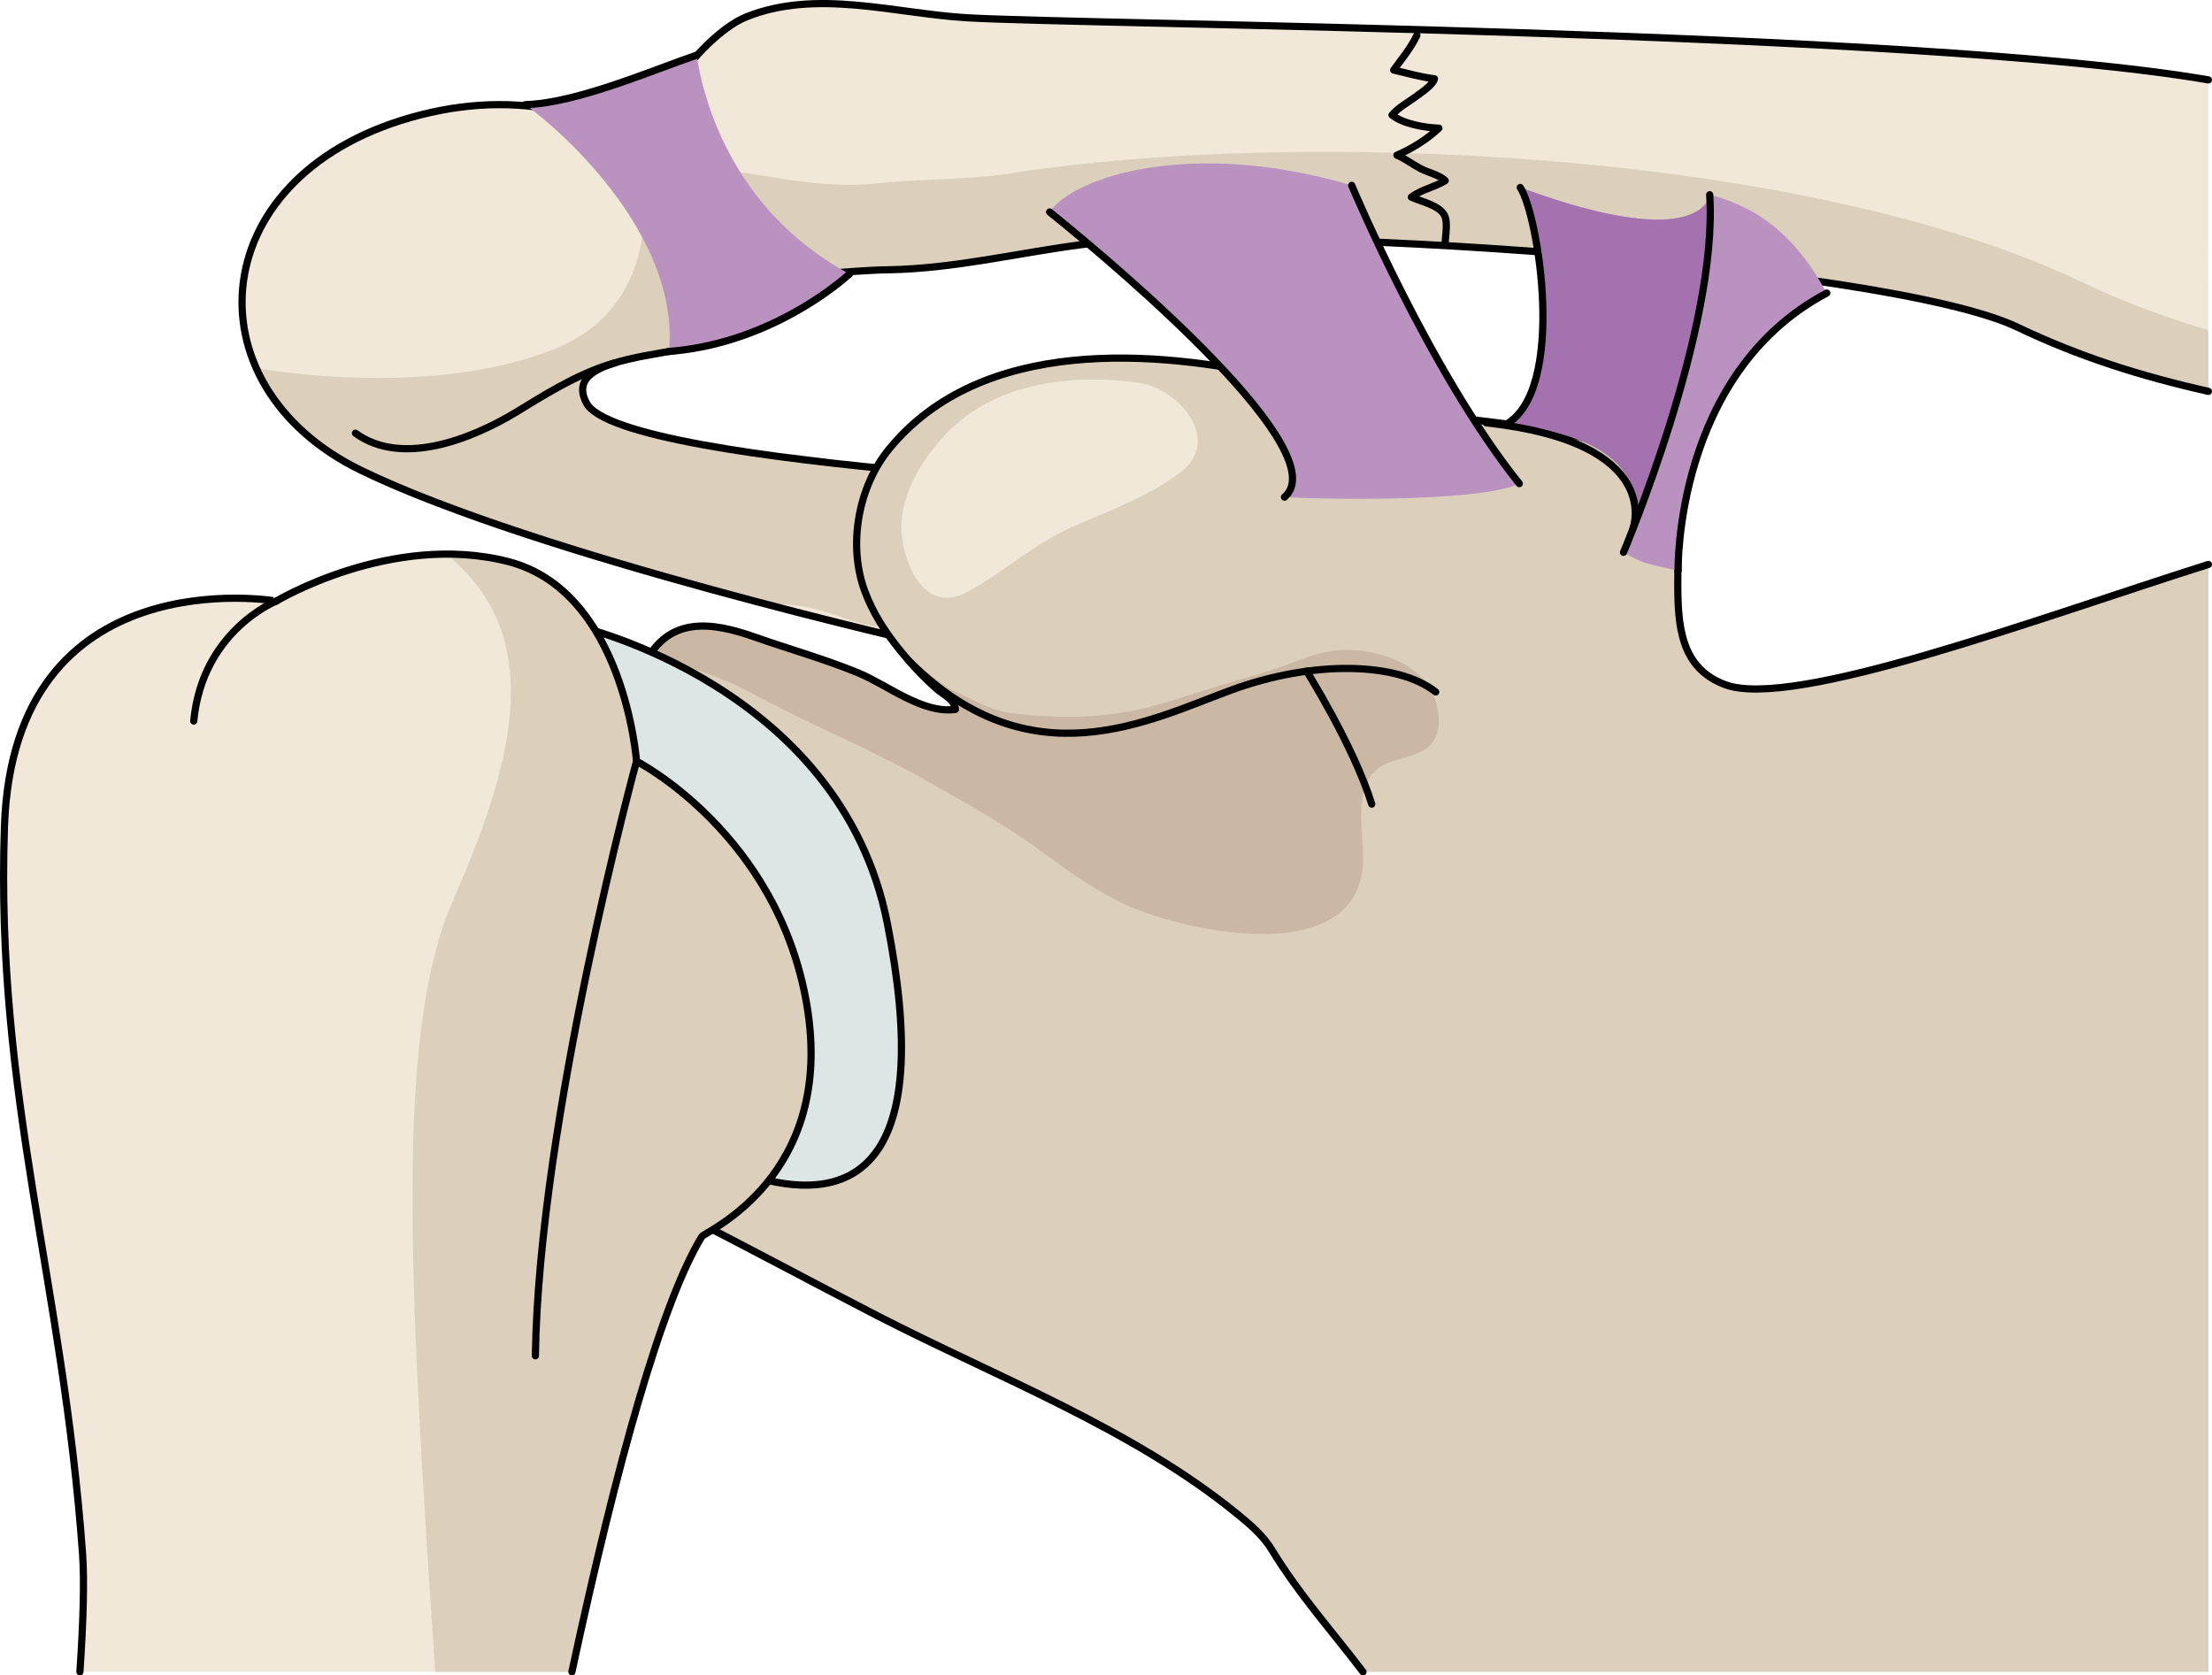
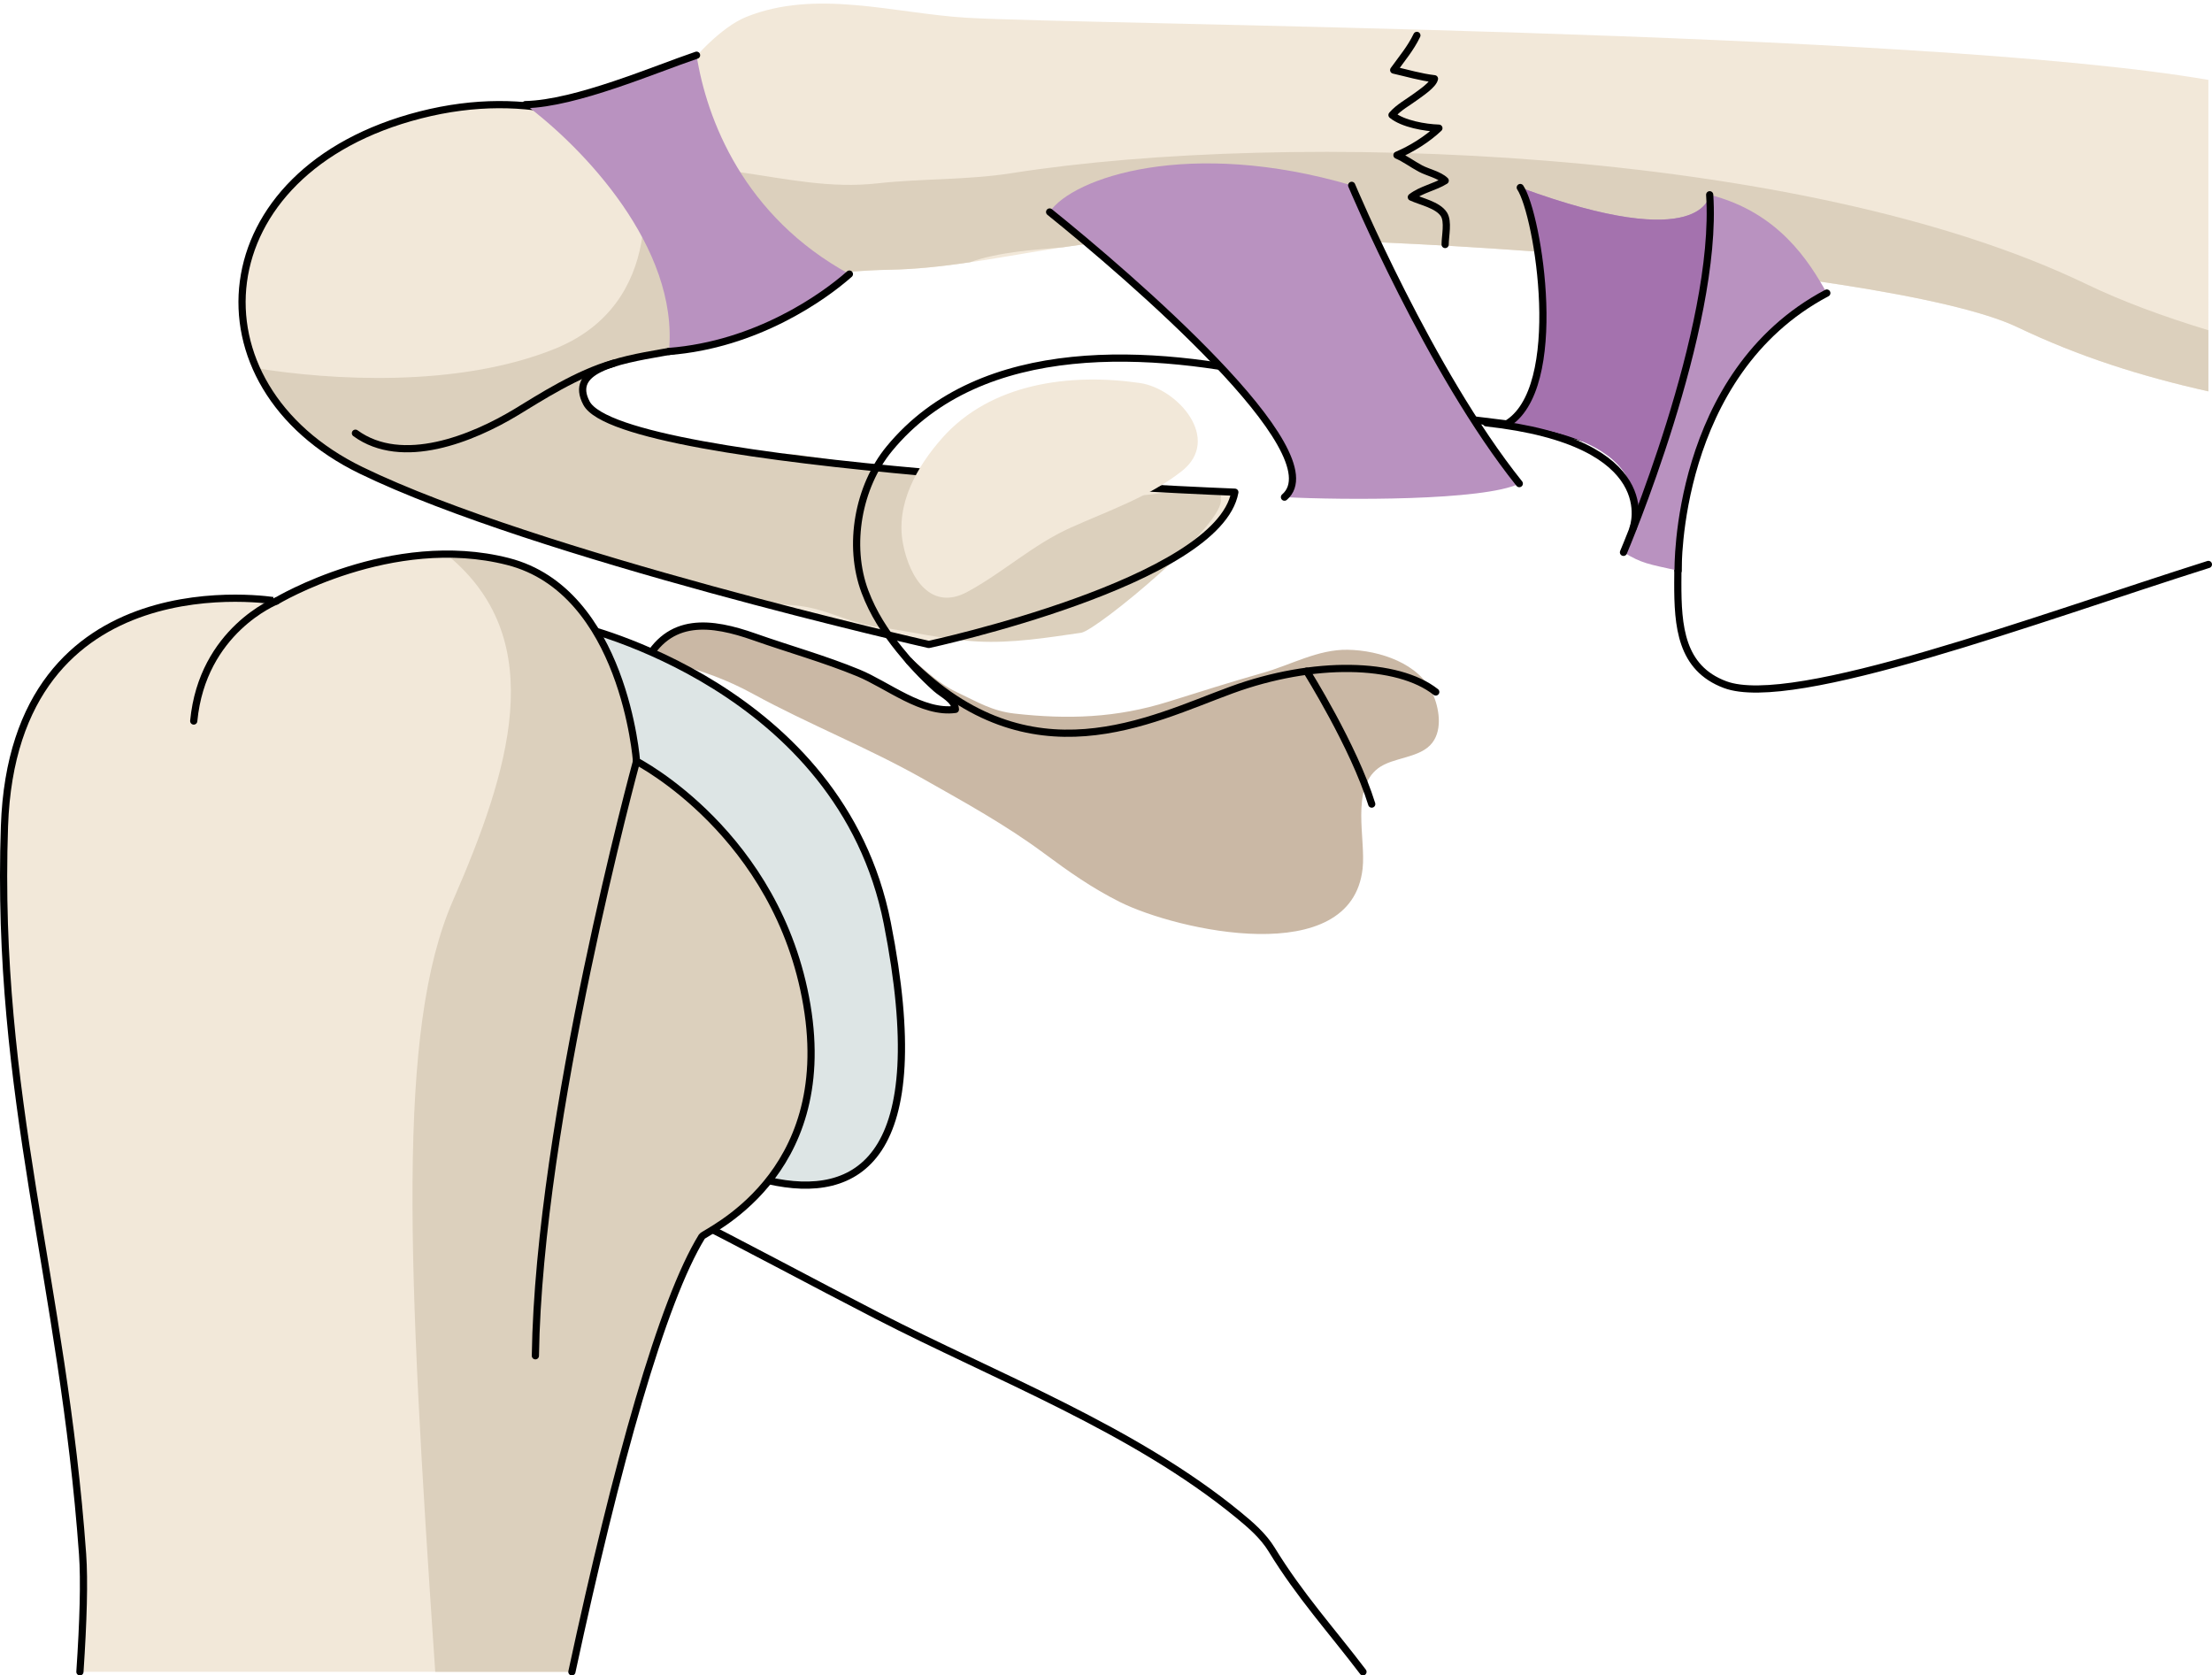
<svg xmlns="http://www.w3.org/2000/svg" version="1.1" id="Layer_1" x="0px" y="0px" width="230.524px" height="174.597px" viewBox="0 0 230.524 174.597" enable-background="new 0 0 230.524 174.597" xml:space="preserve">
  <g>
    <g>
      <g>
        <path fill="#F2E8D9" d="M128.69,51.292c0,0-63.958-2.445-67.574-9.291c-3.615-6.846,18.695-3.842,19.014-10.154     c0.316-6.313-13.586-25.67-36.307-19.874s-24.43,28.181-6.188,37.042S96.793,67.16,96.793,67.16S127.002,60.645,128.69,51.292z" />
        <path fill="#DCD0BD" d="M57.826,36.348c11.542-4.665,9.757-17.479,8.155-21.977c9.209,4.882,14.342,13.614,14.148,17.476     c-0.318,6.313-22.629,3.309-19.014,10.154c0.768,1.451,3.047,1.953,4.484,2.352c0.793,0.219,1.533,0.572,2.312,0.823     c0.898,0.29,1.821,0.493,2.735,0.729c0.953,0.244,1.916,0.294,2.883,0.459c1.877,0.326,3.78,0.758,5.682,0.918     c1.154,0.098,2.325-0.047,3.482,0.058c0.875,0.078,1.742,0.231,2.608,0.368c1.349,0.217,2.702,0.402,4.054,0.588     c0.609,0.084,1.228,0.076,1.838,0.15c3.111,0.367,6.217,0.76,9.348,0.972c3.377,0.227,6.762,0.409,10.102,0.985     c2.926,0.506,5.597,1.373,8.6,1.189c2.536-0.154,5.489-1.222,7.916-0.053c0.094,0.113,0.107,0.244,0.045,0.386     c0.809,2.454-12.926,13.782-14.529,14.015c-3.541,0.514-7.185,1.103-10.795,0.91c-3.506-0.188-6.846-1.045-10.357-1.504     c-2.298-0.301-4.432-1.344-6.665-1.918c-1.989-0.511-3.929-0.373-5.878-0.691c-4.755-0.779-9.586-2.601-14.201-3.967     c-9.18-2.717-18.51-5.563-27.143-9.756c-5.398-2.621-9.036-6.433-10.911-10.644C34.436,39.618,47.702,40.44,57.826,36.348z" />
        <path fill="none" stroke="#000000" stroke-width="0.75" stroke-linecap="round" stroke-linejoin="round" stroke-miterlimit="10" d="     M63.965,37.851c-3.788,1.047-7.77,3.646-10.182,5.104c-4.525,2.732-11.867,5.742-16.742,2.188" />
        <path fill="none" stroke="#000000" stroke-width="0.75" stroke-linecap="round" stroke-linejoin="round" stroke-miterlimit="10" d="     M128.69,51.292c0,0-63.958-2.445-67.574-9.291c-3.615-6.846,18.695-3.842,19.014-10.154c0.316-6.313-13.586-25.67-36.307-19.874     s-24.43,28.181-6.188,37.042S96.793,67.16,96.793,67.16S127.002,60.645,128.69,51.292z" />
      </g>
      <g>
        <g>
-           <path fill="#DCD0BD" d="M230.149,58.821c-17.748,5.614-43.287,15.184-50.375,12.523c-9.209-3.451-1.314-17.365-7.801-22.657      c-3.486-2.845-10.607-3.96-15.051-4.519c-4.777-0.6-4.615-0.535-9.391-1.162c-6.543-0.859-7.676-2.152-14.092-3.617      c-13.109-2.996-31.146-4.334-40.768,7.385c-3.221,3.921-4.35,10.055-2.526,14.894c0.849,2.251,2.063,4.12,3.56,5.989      c1.168,1.459,2.449,2.836,3.844,4.084c0.703,0.626,1.955,1.162,2.02,2.184c-3.432,0.48-7.08-2.549-10.115-3.799      c-3.535-1.457-7.226-2.482-10.828-3.752c-4.447-1.566-8.947-2.211-11.467,2.845c-1.865,3.743,0.109,6.14,2.854,8.652      c3.152,2.887,6.388,5.491,7.516,9.827c1.79,6.881,0.961,16.186-1.469,22.793c-0.227,0.617-0.439,1.264-0.67,1.906      c-0.35,0.974-0.744,1.938-1.302,2.773c-1.194,1.789-2.671,1.721-4.144,3.018c-2.979,2.625-2.646,6.43,0.835,8.183      c6.876,3.461,13.741,7.187,20.64,10.735c12.439,6.404,26.76,11.835,37.665,20.783c1.274,1.047,2.575,2.172,3.444,3.596      c2.932,4.795,6.223,8.4,9.514,12.736h88.107V58.821z" />
          <path fill="#CAB8A5" d="M142.006,90.505c0.338-3.11-1.252-8.254,1.609-10.438c1.568-1.196,4.426-1.025,5.671-2.688      c1.073-1.434,0.665-3.641,0.032-5.08c-1.389-3.154-5.523-4.526-8.861-4.586c-3.104-0.057-5.934,1.584-8.859,2.412      c-3.304,0.936-6.596,1.982-9.859,3.004c-5.402,1.689-10.443,1.857-15.986,1.236c-2.389-0.269-3.863-1.214-6.016-2.221      c-2.355-1.103-3.84-2.951-5.902-4.34c1.135,1.402,2.369,2.732,3.715,3.936c0.703,0.626,1.955,1.162,2.02,2.184      c-3.432,0.48-7.08-2.549-10.115-3.799c-3.535-1.457-7.226-2.482-10.828-3.752c-4.227-1.49-8.496-2.135-11.073,2.143      c0.858,0.139,1.731,0.413,2.579,0.617c2.928,0.709,5.671,1.717,8.314,3.162c5.838,3.192,11.986,5.603,17.778,8.879      c4.304,2.436,8.585,4.786,12.577,7.748c2.594,1.922,4.996,3.617,7.884,5.064C122.616,96.96,140.852,101.094,142.006,90.505z" />
          <path fill="none" stroke="#000000" stroke-width="0.75" stroke-linecap="round" stroke-linejoin="round" stroke-miterlimit="10" d="      M230.149,58.821c-17.748,5.614-43.287,15.184-50.375,12.523c-9.209-3.451-1.314-17.365-7.801-22.657      c-3.486-2.845-10.607-3.96-15.051-4.519c-4.777-0.6-4.615-0.535-9.391-1.162c-6.543-0.859-7.676-2.152-14.092-3.617      c-13.109-2.996-31.146-4.334-40.768,7.385c-3.221,3.921-4.35,10.055-2.526,14.894c0.849,2.251,2.063,4.12,3.56,5.989      c1.168,1.459,2.449,2.836,3.844,4.084c0.703,0.626,1.955,1.162,2.02,2.184c-3.432,0.48-7.08-2.549-10.115-3.799      c-3.535-1.457-7.226-2.482-10.828-3.752c-4.447-1.566-8.947-2.211-11.467,2.845c-1.865,3.743,0.109,6.14,2.854,8.652      c3.152,2.887,6.388,5.491,7.516,9.827c1.79,6.881,0.961,16.186-1.469,22.793c-0.227,0.617-0.439,1.264-0.67,1.906      c-0.35,0.974-0.744,1.938-1.302,2.773c-1.194,1.789-2.671,1.721-4.144,3.018c-2.979,2.625-2.646,6.43,0.835,8.183      c6.876,3.461,13.741,7.187,20.64,10.735c12.439,6.404,26.76,11.835,37.665,20.783c1.274,1.047,2.575,2.172,3.444,3.596      c2.932,4.795,6.223,8.4,9.514,12.736" />
          <path fill="#F2E8D9" d="M123.135,49.116c-3.426,2.682-7.618,4.102-11.541,5.865c-3.965,1.783-7.02,4.659-10.765,6.69      c-3.789,2.054-6.028-1.398-6.722-5.001c-0.793-4.113,1.438-8.033,4.08-11.018c5.053-5.709,13.279-6.801,20.603-5.739      C122.764,40.491,127.384,45.789,123.135,49.116z" />
        </g>
        <path fill="none" stroke="#000000" stroke-width="0.75" stroke-linecap="round" stroke-linejoin="round" stroke-miterlimit="10" d="     M94.739,68.887c12.725,12.726,25.049,6.146,33.605,3.016c8.549-3.13,17.316-2.922,21.283,0.208" />
        <path fill="none" stroke="#000000" stroke-width="0.75" stroke-linecap="round" stroke-linejoin="round" stroke-miterlimit="10" d="     M136.172,69.946c0,0,4.903,7.797,6.783,13.848" />
      </g>
      <g>
        <path fill="#DDE5E5" d="M60.293,65.278c0,0,27.307,6.238,32.178,30.93c4.869,24.699-3.115,28.924-12.375,26.828     C70.833,120.944,34.592,63.863,60.293,65.278z" />
        <path fill="none" stroke="#000000" stroke-width="0.75" stroke-linecap="round" stroke-linejoin="round" stroke-miterlimit="10" d="     M60.293,65.278c0,0,27.307,6.238,32.178,30.93c4.869,24.699-3.115,28.924-12.375,26.828     C70.833,120.944,34.592,63.863,60.293,65.278z" />
      </g>
      <path fill="#F2E8D9" d="M8.329,174.222H59.6c4.674-21.719,9.42-38.662,13.551-45.367c0.301-0.482,13.957-6.188,10.941-24.092    c-3.014-17.891-17.756-25.434-17.756-25.434s-1.287-17.738-13.412-20.818c-12.119-3.085-24.119,4.125-24.119,4.125    S1.427,57.927,0.465,86.101c-0.967,28.182,6.094,47.447,8.141,75.856C8.803,164.716,8.685,168.921,8.329,174.222z" />
      <path fill="#DCD0BD" d="M45.358,174.222H59.6c4.674-21.719,9.42-38.662,13.551-45.367c0.301-0.482,13.957-6.188,10.941-24.092    c-3.014-17.891-17.756-25.434-17.756-25.434s-1.287-17.738-13.412-20.818c-2.1-0.533-4.189-0.744-6.223-0.754    c0.119,0.154,0.217,0.294,0.344,0.445c10.156,8.778,6.092,22.063,0.147,35.68C41.342,107.315,42.459,131.685,45.358,174.222z" />
      <path fill="none" stroke="#000000" stroke-width="0.75" stroke-linecap="round" stroke-linejoin="round" stroke-miterlimit="10" d="    M66.336,79.329c0,0-10.184,37.275-10.541,61.957" />
      <path fill="none" stroke="#000000" stroke-width="0.75" stroke-linecap="round" stroke-linejoin="round" stroke-miterlimit="10" d="    M28.805,62.636c0,0-7.713,3.053-8.615,12.502" />
      <g>
        <path fill="#F2E8D9" d="M230.149,8.325C200.01,3.139,112.886,2.584,100.698,1.847C93.202,1.392,85.04-1.18,77.752,1.772     c-2.576,1.043-5.695,4.344-7.212,6.666c-1.917,2.936-2.207,6.495-1.813,9.9c0.314,2.736,1.578,8.156,4.047,9.797     c2.445,1.629,6.283,0.898,9.035,0.721c2.398-0.152,4.783-0.403,7.176-0.572c1.201-0.086,2.404-0.151,3.611-0.172     c6.762-0.115,13.238-1.703,19.926-2.593c18.199-2.421,84.039,2.038,97.723,8.575c6.482,3.097,12.891,5.113,19.904,6.689V8.325z" />
        <path fill="#DCD0BD" d="M230.149,34.413c-4.756-1.441-9.045-3.035-12.711-4.803C187.78,15.306,134.469,13.483,105.42,18.046     c-4.665,0.732-9.328,0.547-13.977,1.063c-4.885,0.541-9.334-0.439-14.211-1.146c-2.217-0.32-2.816-1.01-4.59-2.428     c-1.09-0.87-2.489-2.512-3.68-3.289c-0.453,1.978-0.471,4.061-0.236,6.094c0.314,2.736,1.578,8.156,4.047,9.797     c2.445,1.629,6.283,0.898,9.035,0.721c2.398-0.152,4.783-0.403,7.176-0.572c1.201-0.086,2.404-0.151,3.611-0.172     c2.866-0.049,5.68-0.369,8.48-0.781c3.006-1.094,6.902-1.32,9.689-1.557c0.584-0.087,1.169-0.177,1.756-0.255     c18.199-2.421,84.039,2.038,97.723,8.575c6.482,3.097,12.891,5.113,19.904,6.689V34.413z" />
-         <path fill="none" stroke="#000000" stroke-width="0.75" stroke-linecap="round" stroke-linejoin="round" stroke-miterlimit="10" d="     M230.149,8.325C200.01,3.139,112.886,2.584,100.698,1.847C93.202,1.392,85.04-1.18,77.752,1.772     c-2.576,1.043-5.695,4.344-7.212,6.666c-1.917,2.936-2.207,6.495-1.813,9.9c0.314,2.736,1.578,8.156,4.047,9.797     c2.445,1.629,6.283,0.898,9.035,0.721c2.398-0.152,4.783-0.403,7.176-0.572c1.201-0.086,2.404-0.151,3.611-0.172     c6.762-0.115,13.238-1.703,19.926-2.593c18.199-2.421,84.039,2.038,97.723,8.575c6.482,3.097,12.891,5.113,19.904,6.689" />
      </g>
      <path fill="#B992C0" d="M174.885,59.468c0,0-0.396-20.521,15.496-28.928c-1.859-3.309-5.023-8.42-12.205-10.244    c0,0-0.547,6.311-19.741-0.754c1.874,2.817,4.853,21.063-1.493,24.693c0,0,17.994,0.303,12.262,13.326    C171.12,58.729,171.792,58.782,174.885,59.468z" />
      <path fill="#A472AE" d="M160.013,24.737c0.005,0.017,0.007,0.035,0.009,0.053c0.108,0.58,0.21,1.189,0.301,1.82    c0.031,0.211,0.057,0.421,0.084,0.632c0.057,0.435,0.111,0.878,0.156,1.327c0.029,0.274,0.053,0.549,0.076,0.824    c0.037,0.451,0.068,0.906,0.094,1.364c0.008,0.188,0.018,0.378,0.025,0.566c0.023,0.573,0.035,1.145,0.033,1.716    c0,0.047,0.004,0.096,0.004,0.143c0,0.041-0.004,0.084-0.004,0.127c-0.006,0.475-0.02,0.947-0.043,1.413    c-0.047,1.175-0.18,2.351-0.406,3.509c-0.016,0.08-0.031,0.158-0.049,0.234c-0.08,0.373-0.166,0.741-0.273,1.108    c-0.147,0.521-0.316,1.015-0.514,1.478c-0.012,0.027-0.018,0.057-0.029,0.084c-0.012,0.029-0.031,0.053-0.043,0.082    c-0.523,1.174-1.218,2.13-2.121,2.768c-0.1,0.1-0.198,0.202-0.3,0.301c-0.003,0.004-0.007,0.01-0.013,0.014    c0,0,16.811,0.59,12.762,11.854c0.488-0.668,0.883-1.352,1.117-1.979c0.518-1.386,0.564-2.918,1.064-4.331    c0.561-1.574,1.268-3.106,1.775-4.694c2.186-6.84,4.098-13.895,4.467-21.021c0.064-1.275,0.074-2.555-0.01-3.832    c0,0-0.547,6.311-19.741-0.754c0.116,0.173,0.235,0.407,0.358,0.691C159.489,21.64,159.745,23.304,160.013,24.737z" />
      <path fill="none" stroke="#000000" stroke-width="0.75" stroke-linecap="round" stroke-linejoin="round" stroke-miterlimit="10" d="    M174.885,59.468c0,0-0.396-20.521,15.496-28.928" />
      <path fill="none" stroke="#000000" stroke-width="0.75" stroke-linecap="round" stroke-linejoin="round" stroke-miterlimit="10" d="    M158.435,19.542c1.874,2.817,4.853,21.063-1.493,24.693" />
      <g>
        <path fill="#B992C0" d="M140.866,19.315c0,0,8.135,19.426,17.469,31.082c-3.734,1.803-18.341,1.728-24.474,1.41     c5.333-4.557-16.22-23.068-24.474-29.717C111.798,18.517,123.907,14.335,140.866,19.315z" />
        <path fill="none" stroke="#000000" stroke-width="0.75" stroke-linecap="round" stroke-linejoin="round" stroke-miterlimit="10" d="     M133.861,51.808c5.333-4.557-16.22-23.068-24.474-29.717" />
        <path fill="none" stroke="#000000" stroke-width="0.75" stroke-linecap="round" stroke-linejoin="round" stroke-miterlimit="10" d="     M158.334,50.397C149,38.741,140.866,19.315,140.866,19.315" />
      </g>
      <path fill="none" stroke="#000000" stroke-width="0.75" stroke-linecap="round" stroke-linejoin="round" stroke-miterlimit="10" d="    M169.192,57.56c0,0,9.912-23.322,8.984-37.264" />
      <path fill="none" stroke="#000000" stroke-width="0.75" stroke-linecap="round" stroke-linejoin="round" stroke-miterlimit="10" d="    M170.192,55.022c0,0,3.314-8.909-15.307-10.961" />
      <path fill="#B992C0" d="M88.52,28.563c-11.016-6.011-14.879-16.134-15.928-22.81c-4.298,1.449-12.56,5.035-17.842,5.15    c5.959,4.425,16.023,14.877,14.965,25.723C78.833,35.915,85.81,30.962,88.52,28.563z" />
      <path fill="none" stroke="#000000" stroke-width="0.75" stroke-linecap="round" stroke-linejoin="round" stroke-miterlimit="10" d="    M69.715,36.626c9.118-0.711,16.095-5.664,18.805-8.063" />
      <path fill="none" stroke="#000000" stroke-width="0.75" stroke-linecap="round" stroke-linejoin="round" stroke-miterlimit="10" d="    M72.592,5.753c-4.298,1.449-12.56,5.035-17.842,5.15" />
      <path fill="none" stroke="#000000" stroke-width="0.75" stroke-linecap="round" stroke-linejoin="round" stroke-miterlimit="10" d="    M59.6,174.222c4.674-21.719,9.42-38.662,13.551-45.367c0.301-0.482,13.957-6.188,10.941-24.092    c-3.014-17.891-17.756-25.434-17.756-25.434s-1.287-17.738-13.412-20.818c-12.119-3.085-24.119,4.125-24.119,4.125    S1.427,57.927,0.465,86.101c-0.967,28.182,6.094,47.447,8.141,75.856c0.197,2.759,0.079,6.964-0.277,12.265" />
    </g>
    <path fill="none" stroke="#000000" stroke-width="0.75" stroke-linecap="round" stroke-linejoin="round" stroke-miterlimit="10" d="   M150.606,25.481c-0.002-0.875,0.359-2.398-0.137-3.156c-0.644-0.981-2.378-1.316-3.385-1.779c1.043-0.808,2.439-1.034,3.529-1.721   c-0.611-0.603-1.828-0.86-2.578-1.26c-0.816-0.434-1.632-1.047-2.451-1.396c1.525-0.641,3.172-1.674,4.371-2.813   c-1.447-0.043-3.755-0.445-4.887-1.371c0.694-0.805,1.682-1.318,2.522-1.943c0.487-0.363,1.774-1.211,1.903-1.835   c-1.443-0.167-2.844-0.585-4.25-0.905c0.875-1.22,1.76-2.251,2.417-3.614" />
  </g>
</svg>